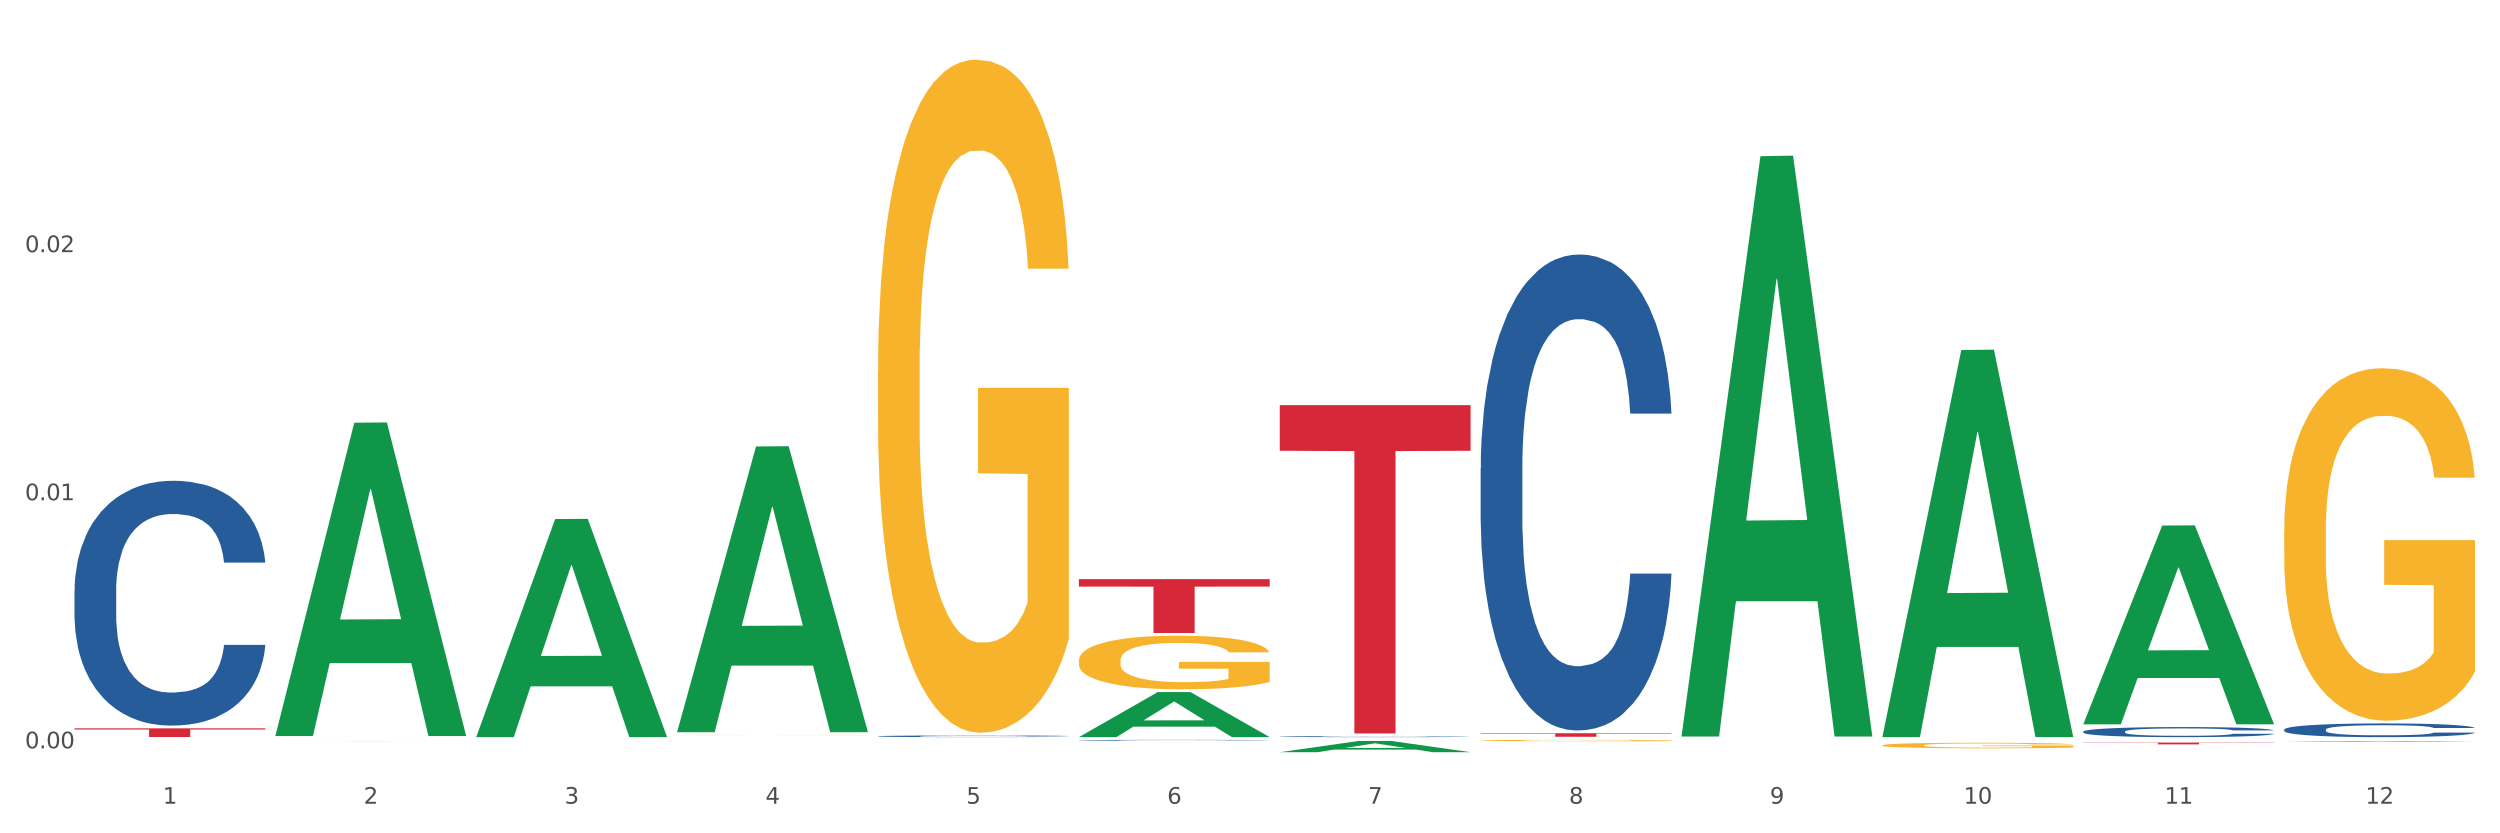
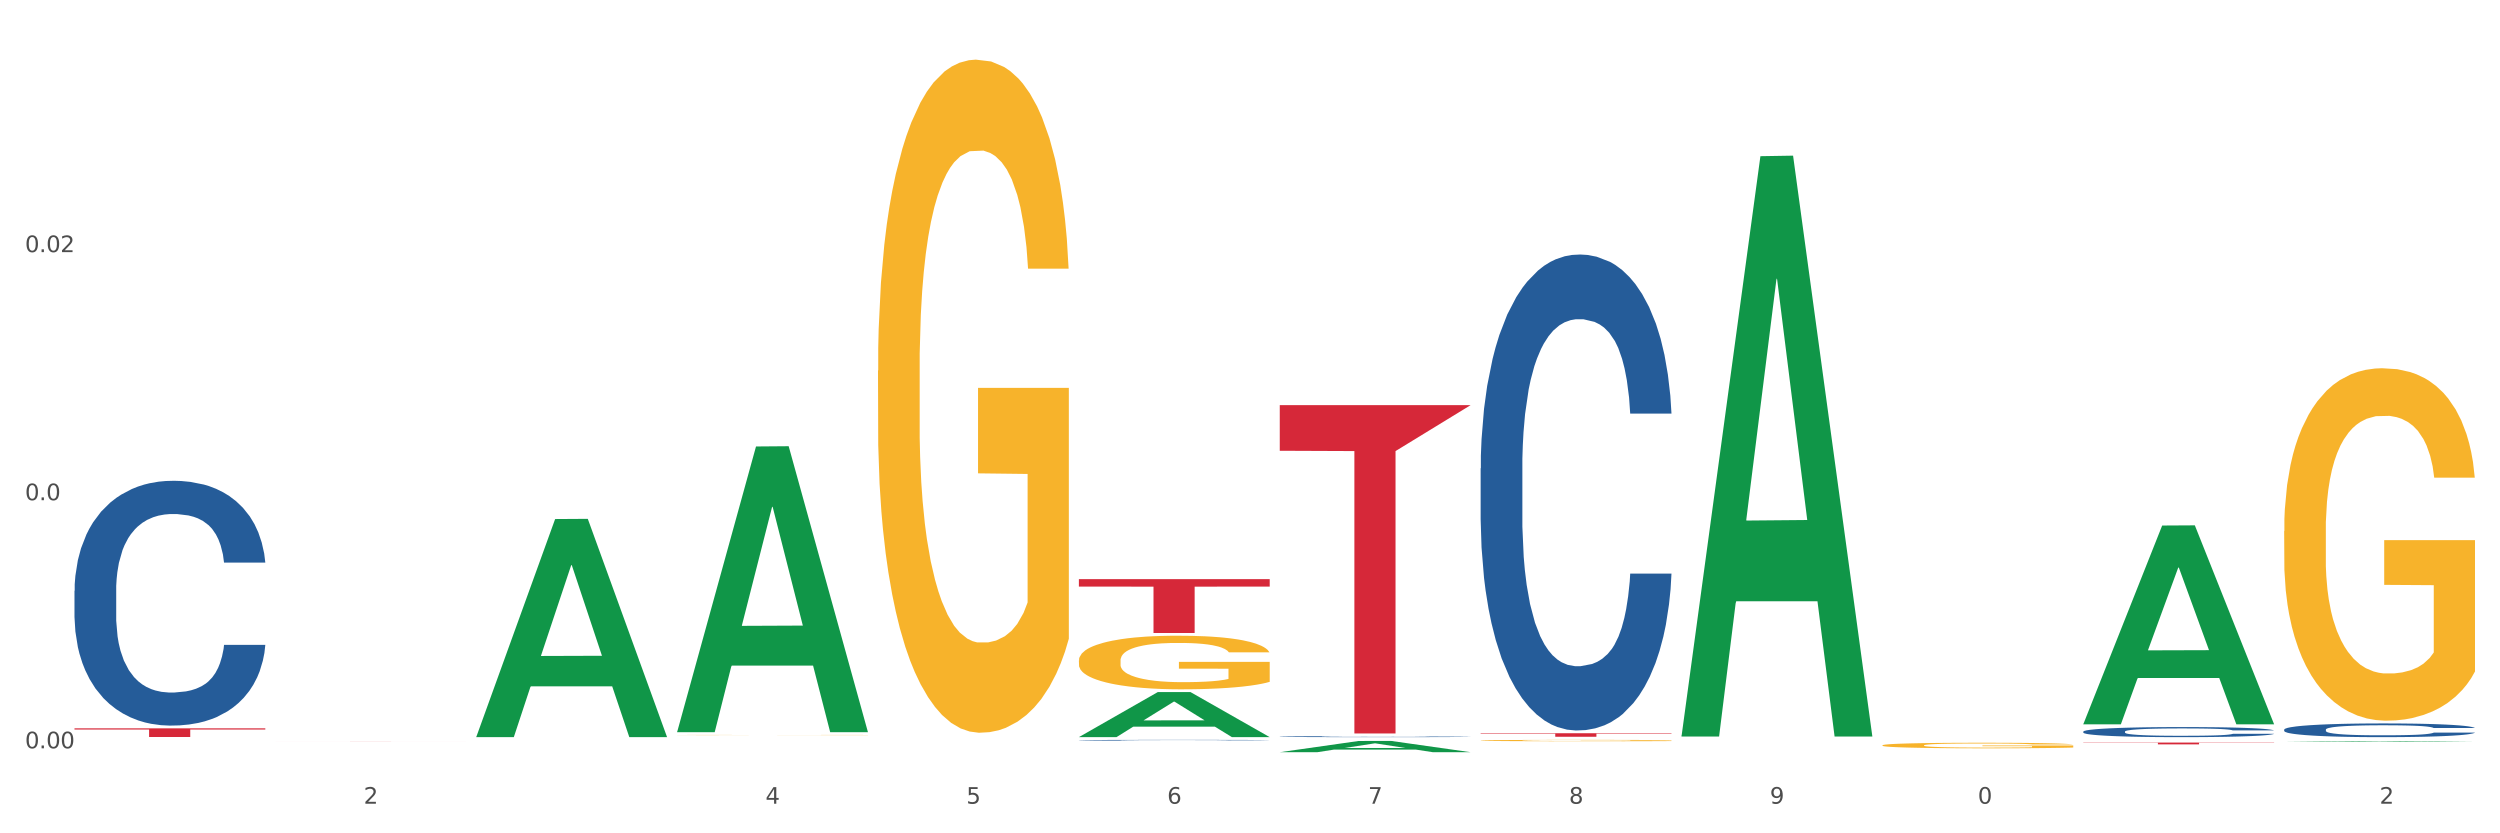
<svg xmlns="http://www.w3.org/2000/svg" xmlns:xlink="http://www.w3.org/1999/xlink" width="1080pt" height="360pt" viewBox="0 0 1080 360" version="1.1">
  <rect x="0" y="0" width="1080" height="360" fill="#333333" stroke="none" />
  <defs>
    <style type="text/css">*{stroke-linejoin: round; stroke-linecap: butt}</style>
  </defs>
  <g id="figure_1">
    <g id="patch_1">
      <path d="M 0 360  L 1080 360  L 1080 0  L 0 0  z " style="fill: #ffffff; stroke: #ffffff; stroke-linejoin: miter" />
    </g>
    <g id="axes_1">
      <g id="matplotlib.axis_1">
        <g id="xtick_1">
          <g id="text_1">
            <g style="fill: #4d4d4d" transform="translate(70.342 347.204) scale(0.096 -0.096)">
              <defs>
-                 <path id="DejaVuSans-31" d="M 794 531  L 1825 531  L 1825 4091  L 703 3866  L 703 4441  L 1819 4666  L 2450 4666  L 2450 531  L 3481 531  L 3481 0  L 794 0  L 794 531  z " transform="scale(0.016)" />
-               </defs>
+                 </defs>
              <use xlink:href="#DejaVuSans-31" />
            </g>
          </g>
        </g>
        <g id="xtick_2">
          <g id="text_2">
            <g style="fill: #4d4d4d" transform="translate(157.122 347.204) scale(0.096 -0.096)">
              <defs>
                <path id="DejaVuSans-32" d="M 1228 531  L 3431 531  L 3431 0  L 469 0  L 469 531  Q 828 903 1448 1529  Q 2069 2156 2228 2338  Q 2531 2678 2651 2914  Q 2772 3150 2772 3378  Q 2772 3750 2511 3984  Q 2250 4219 1831 4219  Q 1534 4219 1204 4116  Q 875 4013 500 3803  L 500 4441  Q 881 4594 1212 4672  Q 1544 4750 1819 4750  Q 2544 4750 2975 4387  Q 3406 4025 3406 3419  Q 3406 3131 3298 2873  Q 3191 2616 2906 2266  Q 2828 2175 2409 1742  Q 1991 1309 1228 531  z " transform="scale(0.016)" />
              </defs>
              <use xlink:href="#DejaVuSans-32" />
            </g>
          </g>
        </g>
        <g id="xtick_3">
          <g id="text_3">
            <g style="fill: #4d4d4d" transform="translate(243.902 347.204) scale(0.096 -0.096)">
              <defs>
-                 <path id="DejaVuSans-33" d="M 2597 2516  Q 3050 2419 3304 2112  Q 3559 1806 3559 1356  Q 3559 666 3084 287  Q 2609 -91 1734 -91  Q 1441 -91 1130 -33  Q 819 25 488 141  L 488 750  Q 750 597 1062 519  Q 1375 441 1716 441  Q 2309 441 2620 675  Q 2931 909 2931 1356  Q 2931 1769 2642 2001  Q 2353 2234 1838 2234  L 1294 2234  L 1294 2753  L 1863 2753  Q 2328 2753 2575 2939  Q 2822 3125 2822 3475  Q 2822 3834 2567 4026  Q 2313 4219 1838 4219  Q 1578 4219 1281 4162  Q 984 4106 628 3988  L 628 4550  Q 988 4650 1302 4700  Q 1616 4750 1894 4750  Q 2613 4750 3031 4423  Q 3450 4097 3450 3541  Q 3450 3153 3228 2886  Q 3006 2619 2597 2516  z " transform="scale(0.016)" />
-               </defs>
+                 </defs>
              <use xlink:href="#DejaVuSans-33" />
            </g>
          </g>
        </g>
        <g id="xtick_4">
          <g id="text_4">
            <g style="fill: #4d4d4d" transform="translate(330.683 347.204) scale(0.096 -0.096)">
              <defs>
                <path id="DejaVuSans-34" d="M 2419 4116  L 825 1625  L 2419 1625  L 2419 4116  z M 2253 4666  L 3047 4666  L 3047 1625  L 3713 1625  L 3713 1100  L 3047 1100  L 3047 0  L 2419 0  L 2419 1100  L 313 1100  L 313 1709  L 2253 4666  z " transform="scale(0.016)" />
              </defs>
              <use xlink:href="#DejaVuSans-34" />
            </g>
          </g>
        </g>
        <g id="xtick_5">
          <g id="text_5">
            <g style="fill: #4d4d4d" transform="translate(417.463 347.204) scale(0.096 -0.096)">
              <defs>
                <path id="DejaVuSans-35" d="M 691 4666  L 3169 4666  L 3169 4134  L 1269 4134  L 1269 2991  Q 1406 3038 1543 3061  Q 1681 3084 1819 3084  Q 2600 3084 3056 2656  Q 3513 2228 3513 1497  Q 3513 744 3044 326  Q 2575 -91 1722 -91  Q 1428 -91 1123 -41  Q 819 9 494 109  L 494 744  Q 775 591 1075 516  Q 1375 441 1709 441  Q 2250 441 2565 725  Q 2881 1009 2881 1497  Q 2881 1984 2565 2268  Q 2250 2553 1709 2553  Q 1456 2553 1204 2497  Q 953 2441 691 2322  L 691 4666  z " transform="scale(0.016)" />
              </defs>
              <use xlink:href="#DejaVuSans-35" />
            </g>
          </g>
        </g>
        <g id="xtick_6">
          <g id="text_6">
            <g style="fill: #4d4d4d" transform="translate(504.243 347.204) scale(0.096 -0.096)">
              <defs>
                <path id="DejaVuSans-36" d="M 2113 2584  Q 1688 2584 1439 2293  Q 1191 2003 1191 1497  Q 1191 994 1439 701  Q 1688 409 2113 409  Q 2538 409 2786 701  Q 3034 994 3034 1497  Q 3034 2003 2786 2293  Q 2538 2584 2113 2584  z M 3366 4563  L 3366 3988  Q 3128 4100 2886 4159  Q 2644 4219 2406 4219  Q 1781 4219 1451 3797  Q 1122 3375 1075 2522  Q 1259 2794 1537 2939  Q 1816 3084 2150 3084  Q 2853 3084 3261 2657  Q 3669 2231 3669 1497  Q 3669 778 3244 343  Q 2819 -91 2113 -91  Q 1303 -91 875 529  Q 447 1150 447 2328  Q 447 3434 972 4092  Q 1497 4750 2381 4750  Q 2619 4750 2861 4703  Q 3103 4656 3366 4563  z " transform="scale(0.016)" />
              </defs>
              <use xlink:href="#DejaVuSans-36" />
            </g>
          </g>
        </g>
        <g id="xtick_7">
          <g id="text_7">
            <g style="fill: #4d4d4d" transform="translate(591.024 347.204) scale(0.096 -0.096)">
              <defs>
                <path id="DejaVuSans-37" d="M 525 4666  L 3525 4666  L 3525 4397  L 1831 0  L 1172 0  L 2766 4134  L 525 4134  L 525 4666  z " transform="scale(0.016)" />
              </defs>
              <use xlink:href="#DejaVuSans-37" />
            </g>
          </g>
        </g>
        <g id="xtick_8">
          <g id="text_8">
            <g style="fill: #4d4d4d" transform="translate(677.804 347.204) scale(0.096 -0.096)">
              <defs>
                <path id="DejaVuSans-38" d="M 2034 2216  Q 1584 2216 1326 1975  Q 1069 1734 1069 1313  Q 1069 891 1326 650  Q 1584 409 2034 409  Q 2484 409 2743 651  Q 3003 894 3003 1313  Q 3003 1734 2745 1975  Q 2488 2216 2034 2216  z M 1403 2484  Q 997 2584 770 2862  Q 544 3141 544 3541  Q 544 4100 942 4425  Q 1341 4750 2034 4750  Q 2731 4750 3128 4425  Q 3525 4100 3525 3541  Q 3525 3141 3298 2862  Q 3072 2584 2669 2484  Q 3125 2378 3379 2068  Q 3634 1759 3634 1313  Q 3634 634 3220 271  Q 2806 -91 2034 -91  Q 1263 -91 848 271  Q 434 634 434 1313  Q 434 1759 690 2068  Q 947 2378 1403 2484  z M 1172 3481  Q 1172 3119 1398 2916  Q 1625 2713 2034 2713  Q 2441 2713 2670 2916  Q 2900 3119 2900 3481  Q 2900 3844 2670 4047  Q 2441 4250 2034 4250  Q 1625 4250 1398 4047  Q 1172 3844 1172 3481  z " transform="scale(0.016)" />
              </defs>
              <use xlink:href="#DejaVuSans-38" />
            </g>
          </g>
        </g>
        <g id="xtick_9">
          <g id="text_9">
            <g style="fill: #4d4d4d" transform="translate(764.584 347.204) scale(0.096 -0.096)">
              <defs>
                <path id="DejaVuSans-39" d="M 703 97  L 703 672  Q 941 559 1184 500  Q 1428 441 1663 441  Q 2288 441 2617 861  Q 2947 1281 2994 2138  Q 2813 1869 2534 1725  Q 2256 1581 1919 1581  Q 1219 1581 811 2004  Q 403 2428 403 3163  Q 403 3881 828 4315  Q 1253 4750 1959 4750  Q 2769 4750 3195 4129  Q 3622 3509 3622 2328  Q 3622 1225 3098 567  Q 2575 -91 1691 -91  Q 1453 -91 1209 -44  Q 966 3 703 97  z M 1959 2075  Q 2384 2075 2632 2365  Q 2881 2656 2881 3163  Q 2881 3666 2632 3958  Q 2384 4250 1959 4250  Q 1534 4250 1286 3958  Q 1038 3666 1038 3163  Q 1038 2656 1286 2365  Q 1534 2075 1959 2075  z " transform="scale(0.016)" />
              </defs>
              <use xlink:href="#DejaVuSans-39" />
            </g>
          </g>
        </g>
        <g id="xtick_10">
          <g id="text_10">
            <g style="fill: #4d4d4d" transform="translate(848.311 347.204) scale(0.096 -0.096)">
              <defs>
                <path id="DejaVuSans-30" d="M 2034 4250  Q 1547 4250 1301 3770  Q 1056 3291 1056 2328  Q 1056 1369 1301 889  Q 1547 409 2034 409  Q 2525 409 2770 889  Q 3016 1369 3016 2328  Q 3016 3291 2770 3770  Q 2525 4250 2034 4250  z M 2034 4750  Q 2819 4750 3233 4129  Q 3647 3509 3647 2328  Q 3647 1150 3233 529  Q 2819 -91 2034 -91  Q 1250 -91 836 529  Q 422 1150 422 2328  Q 422 3509 836 4129  Q 1250 4750 2034 4750  z " transform="scale(0.016)" />
              </defs>
              <use xlink:href="#DejaVuSans-31" />
              <use xlink:href="#DejaVuSans-30" transform="translate(63.623 0)" />
            </g>
          </g>
        </g>
        <g id="xtick_11">
          <g id="text_11">
            <g style="fill: #4d4d4d" transform="translate(935.091 347.204) scale(0.096 -0.096)">
              <use xlink:href="#DejaVuSans-31" />
              <use xlink:href="#DejaVuSans-31" transform="translate(63.623 0)" />
            </g>
          </g>
        </g>
        <g id="xtick_12">
          <g id="text_12">
            <g style="fill: #4d4d4d" transform="translate(1021.871 347.204) scale(0.096 -0.096)">
              <use xlink:href="#DejaVuSans-31" />
              <use xlink:href="#DejaVuSans-32" transform="translate(63.623 0)" />
            </g>
          </g>
        </g>
        <g id="xtick_13" />
        <g id="xtick_14" />
        <g id="xtick_15" />
        <g id="xtick_16" />
        <g id="xtick_17" />
        <g id="xtick_18" />
        <g id="xtick_19" />
        <g id="xtick_20" />
        <g id="xtick_21" />
        <g id="xtick_22" />
        <g id="xtick_23" />
      </g>
      <g id="matplotlib.axis_2">
        <g id="ytick_1">
          <g id="text_13">
            <g style="fill: #4d4d4d" transform="translate(10.8 323.273) scale(0.096 -0.096)">
              <defs>
                <path id="DejaVuSans-2e" d="M 684 794  L 1344 794  L 1344 0  L 684 0  L 684 794  z " transform="scale(0.016)" />
              </defs>
              <use xlink:href="#DejaVuSans-30" />
              <use xlink:href="#DejaVuSans-2e" transform="translate(63.623 0)" />
              <use xlink:href="#DejaVuSans-30" transform="translate(95.41 0)" />
              <use xlink:href="#DejaVuSans-30" transform="translate(159.033 0)" />
            </g>
          </g>
        </g>
        <g id="ytick_2">
          <g id="text_14">
            <g style="fill: #4d4d4d" transform="translate(10.8 216.098) scale(0.096 -0.096)">
              <use xlink:href="#DejaVuSans-30" />
              <use xlink:href="#DejaVuSans-2e" transform="translate(63.623 0)" />
              <use xlink:href="#DejaVuSans-30" transform="translate(95.41 0)" />
              <use xlink:href="#DejaVuSans-31" transform="translate(159.033 0)" />
            </g>
          </g>
        </g>
        <g id="ytick_3">
          <g id="text_15">
            <g style="fill: #4d4d4d" transform="translate(10.8 108.924) scale(0.096 -0.096)">
              <use xlink:href="#DejaVuSans-30" />
              <use xlink:href="#DejaVuSans-2e" transform="translate(63.623 0)" />
              <use xlink:href="#DejaVuSans-30" transform="translate(95.41 0)" />
              <use xlink:href="#DejaVuSans-32" transform="translate(159.033 0)" />
            </g>
          </g>
        </g>
        <g id="ytick_4" />
        <g id="ytick_5" />
        <g id="ytick_6" />
      </g>
      <g id="PolyCollection_1">
-         <path d="M 118.955 317.74  L 119.04 317.613  L 153.037 182.617  L 167.145 182.489  L 201.397 317.995  L 185.078 317.995  L 177.684 286.441  L 142.583 286.441  L 142.328 286.95  L 135.189 317.995  L 118.955 317.995  L 118.955 317.74  L 147.002 267.61  L 173.265 267.483  L 160.261 211.372  L 160.091 211.117  L 159.921 211.499  L 146.917 267.483  L 147.002 267.61  L 118.955 317.74  z " clip-path="url(#p7b0f434533)" style="fill: #109648" />
        <path d="M 899.978 316.048  L 900.076 316.044  L 900.076 315.932  L 900.368 315.781  L 901.44 315.502  L 902.804 315.291  L 905.143 315.044  L 906.41 314.94  L 908.067 314.825  L 911.477 314.637  L 915.375 314.478  L 918.104 314.39  L 920.15 314.335  L 924.73 314.235  L 927.361 314.191  L 930.09 314.155  L 932.429 314.132  L 936.327 314.104  L 939.445 314.092  L 943.051 314.088  L 946.071 314.092  L 950.067 314.108  L 955.914 314.155  L 958.155 314.183  L 961.176 314.231  L 964.294 314.295  L 966.828 314.359  L 969.751 314.45  L 972.772 314.57  L 975.696 314.721  L 977.742 314.861  L 979.399 315.008  L 980.86 315.187  L 981.932 315.382  L 982.42 315.546  L 964.587 315.546  L 964.099 315.398  L 963.125 315.239  L 962.15 315.131  L 961.078 315.044  L 959.422 314.944  L 957.96 314.88  L 955.524 314.805  L 953.283 314.757  L 951.431 314.729  L 949.19 314.705  L 944.415 314.681  L 941.004 314.681  L 938.86 314.689  L 936.229 314.709  L 933.988 314.737  L 931.357 314.785  L 929.31 314.837  L 927.264 314.904  L 926.095 314.952  L 924.34 315.04  L 923.171 315.112  L 921.612 315.235  L 920.735 315.323  L 919.176 315.55  L 918.494 315.717  L 918.201 315.833  L 918.006 315.96  L 918.006 316.581  L 918.591 316.86  L 919.078 316.98  L 919.858 317.115  L 921.32 317.291  L 923.463 317.462  L 925.705 317.585  L 927.556 317.661  L 929.31 317.717  L 931.064 317.761  L 933.208 317.801  L 934.962 317.824  L 937.593 317.848  L 940.712 317.86  L 943.148 317.86  L 948.118 317.84  L 950.359 317.82  L 952.503 317.793  L 954.842 317.749  L 956.693 317.701  L 957.765 317.665  L 959.519 317.589  L 960.884 317.51  L 962.053 317.418  L 962.833 317.338  L 963.71 317.219  L 964.392 317.083  L 964.587 317.012  L 982.42 317.012  L 982.03 317.155  L 981.348 317.295  L 979.983 317.482  L 978.912 317.589  L 977.255 317.721  L 975.501 317.832  L 973.065 317.956  L 970.823 318.047  L 968.485 318.127  L 965.951 318.199  L 961.371 318.298  L 959.714 318.326  L 956.206 318.374  L 953.477 318.402  L 949.482 318.43  L 945.389 318.446  L 941.102 318.45  L 937.301 318.442  L 933.111 318.418  L 930.48 318.394  L 927.556 318.358  L 924.146 318.302  L 920.93 318.235  L 917.909 318.155  L 915.083 318.063  L 912.452 317.96  L 909.041 317.789  L 906.507 317.621  L 904.656 317.466  L 903.389 317.334  L 902.122 317.167  L 901.44 317.052  L 900.368 316.773  L 899.978 316.514  L 899.978 316.048  z " clip-path="url(#p7b0f434533)" style="fill: #255c99" />
        <path d="M 986.759 315.184  L 986.856 315.179  L 986.856 315.027  L 987.148 314.821  L 988.22 314.442  L 989.585 314.155  L 991.923 313.819  L 993.19 313.679  L 994.847 313.521  L 998.258 313.267  L 1002.156 313.05  L 1004.884 312.931  L 1006.93 312.855  L 1011.511 312.72  L 1014.142 312.66  L 1016.87 312.612  L 1019.209 312.579  L 1023.107 312.541  L 1026.225 312.525  L 1029.831 312.52  L 1032.852 312.525  L 1036.847 312.547  L 1042.694 312.612  L 1044.935 312.65  L 1047.956 312.715  L 1051.075 312.801  L 1053.608 312.888  L 1056.532 313.012  L 1059.553 313.175  L 1062.476 313.381  L 1064.522 313.57  L 1066.179 313.771  L 1067.641 314.014  L 1068.713 314.28  L 1069.2 314.502  L 1051.367 314.502  L 1050.88 314.301  L 1049.905 314.085  L 1048.931 313.939  L 1047.859 313.819  L 1046.202 313.684  L 1044.74 313.597  L 1042.304 313.494  L 1040.063 313.429  L 1038.211 313.392  L 1035.97 313.359  L 1031.195 313.327  L 1027.784 313.327  L 1025.641 313.337  L 1023.009 313.364  L 1020.768 313.402  L 1018.137 313.467  L 1016.091 313.538  L 1014.044 313.63  L 1012.875 313.695  L 1011.121 313.814  L 1009.951 313.911  L 1008.392 314.079  L 1007.515 314.198  L 1005.956 314.507  L 1005.274 314.735  L 1004.982 314.892  L 1004.787 315.065  L 1004.787 315.91  L 1005.371 316.289  L 1005.859 316.451  L 1006.638 316.636  L 1008.1 316.874  L 1010.244 317.107  L 1012.485 317.275  L 1014.337 317.378  L 1016.091 317.453  L 1017.845 317.513  L 1019.989 317.567  L 1021.743 317.6  L 1024.374 317.632  L 1027.492 317.648  L 1029.928 317.648  L 1034.898 317.621  L 1037.139 317.594  L 1039.283 317.556  L 1041.622 317.497  L 1043.474 317.432  L 1044.546 317.383  L 1046.3 317.28  L 1047.664 317.172  L 1048.833 317.047  L 1049.613 316.939  L 1050.49 316.776  L 1051.172 316.592  L 1051.367 316.495  L 1069.2 316.495  L 1068.81 316.69  L 1068.128 316.879  L 1066.764 317.134  L 1065.692 317.28  L 1064.035 317.459  L 1062.281 317.61  L 1059.845 317.778  L 1057.604 317.903  L 1055.265 318.011  L 1052.731 318.109  L 1048.151 318.244  L 1046.495 318.282  L 1042.986 318.347  L 1040.258 318.385  L 1036.262 318.423  L 1032.17 318.444  L 1027.882 318.45  L 1024.081 318.439  L 1019.891 318.407  L 1017.26 318.374  L 1014.337 318.325  L 1010.926 318.249  L 1007.71 318.157  L 1004.689 318.049  L 1001.863 317.925  L 999.232 317.784  L 995.821 317.551  L 993.288 317.323  L 991.436 317.112  L 990.169 316.933  L 988.903 316.706  L 988.22 316.549  L 987.148 316.17  L 986.759 315.818  L 986.759 315.184  z " clip-path="url(#p7b0f434533)" style="fill: #255c99" />
        <path d="M 466.077 319.782  L 466.174 319.782  L 466.174 319.773  L 466.466 319.761  L 467.538 319.738  L 468.903 319.722  L 471.241 319.702  L 472.508 319.694  L 474.165 319.684  L 477.576 319.669  L 481.474 319.657  L 484.202 319.65  L 486.248 319.645  L 490.829 319.637  L 493.46 319.634  L 496.188 319.631  L 498.527 319.629  L 502.425 319.627  L 505.543 319.626  L 509.149 319.625  L 512.17 319.626  L 516.165 319.627  L 522.012 319.631  L 524.253 319.633  L 527.274 319.637  L 530.393 319.642  L 532.926 319.647  L 535.85 319.654  L 538.871 319.664  L 541.794 319.676  L 543.84 319.687  L 545.497 319.699  L 546.959 319.713  L 548.031 319.729  L 548.518 319.742  L 530.685 319.742  L 530.198 319.73  L 529.223 319.717  L 528.249 319.709  L 527.177 319.702  L 525.52 319.694  L 524.058 319.689  L 521.622 319.683  L 519.381 319.679  L 517.529 319.677  L 515.288 319.675  L 510.513 319.673  L 507.102 319.673  L 504.959 319.673  L 502.327 319.675  L 500.086 319.677  L 497.455 319.681  L 495.409 319.685  L 493.362 319.691  L 492.193 319.694  L 490.439 319.701  L 489.269 319.707  L 487.71 319.717  L 486.833 319.724  L 485.274 319.742  L 484.592 319.756  L 484.3 319.765  L 484.105 319.775  L 484.105 319.825  L 484.689 319.847  L 485.177 319.857  L 485.956 319.868  L 487.418 319.882  L 489.562 319.895  L 491.803 319.905  L 493.655 319.911  L 495.409 319.916  L 497.163 319.919  L 499.307 319.922  L 501.061 319.924  L 503.692 319.926  L 506.81 319.927  L 509.246 319.927  L 514.216 319.926  L 516.457 319.924  L 518.601 319.922  L 520.94 319.918  L 522.792 319.914  L 523.864 319.912  L 525.618 319.906  L 526.982 319.899  L 528.151 319.892  L 528.931 319.885  L 529.808 319.876  L 530.49 319.865  L 530.685 319.859  L 548.518 319.859  L 548.128 319.871  L 547.446 319.882  L 546.082 319.897  L 545.01 319.906  L 543.353 319.916  L 541.599 319.925  L 539.163 319.935  L 536.922 319.942  L 534.583 319.949  L 532.049 319.954  L 527.469 319.962  L 525.813 319.964  L 522.304 319.968  L 519.576 319.971  L 515.58 319.973  L 511.488 319.974  L 507.2 319.974  L 503.399 319.974  L 499.209 319.972  L 496.578 319.97  L 493.655 319.967  L 490.244 319.963  L 487.028 319.957  L 484.007 319.951  L 481.181 319.943  L 478.55 319.935  L 475.139 319.921  L 472.606 319.908  L 470.754 319.896  L 469.487 319.885  L 468.221 319.872  L 467.538 319.862  L 466.466 319.84  L 466.077 319.819  L 466.077 319.782  z " clip-path="url(#p7b0f434533)" style="fill: #255c99" />
-         <path d="M 379.296 318.054  L 379.394 318.053  L 379.394 318.035  L 379.686 318.01  L 380.758 317.964  L 382.122 317.929  L 384.461 317.888  L 385.728 317.871  L 387.385 317.852  L 390.795 317.821  L 394.693 317.795  L 397.422 317.78  L 399.468 317.771  L 404.048 317.755  L 406.679 317.748  L 409.408 317.742  L 411.747 317.738  L 415.645 317.733  L 418.763 317.731  L 422.369 317.731  L 425.389 317.731  L 429.385 317.734  L 435.232 317.742  L 437.473 317.746  L 440.494 317.754  L 443.612 317.765  L 446.146 317.775  L 449.069 317.79  L 452.09 317.81  L 455.014 317.835  L 457.06 317.858  L 458.717 317.882  L 460.178 317.912  L 461.25 317.944  L 461.738 317.971  L 443.905 317.971  L 443.417 317.947  L 442.443 317.92  L 441.468 317.903  L 440.396 317.888  L 438.74 317.872  L 437.278 317.861  L 434.842 317.849  L 432.601 317.841  L 430.749 317.836  L 428.508 317.832  L 423.733 317.828  L 420.322 317.828  L 418.178 317.83  L 415.547 317.833  L 413.306 317.838  L 410.675 317.846  L 408.628 317.854  L 406.582 317.865  L 405.413 317.873  L 403.658 317.888  L 402.489 317.899  L 400.93 317.92  L 400.053 317.934  L 398.494 317.972  L 397.812 317.999  L 397.519 318.018  L 397.324 318.039  L 397.324 318.142  L 397.909 318.188  L 398.396 318.207  L 399.176 318.23  L 400.638 318.259  L 402.781 318.287  L 405.023 318.307  L 406.874 318.32  L 408.628 318.329  L 410.382 318.336  L 412.526 318.343  L 414.28 318.347  L 416.911 318.351  L 420.03 318.353  L 422.466 318.353  L 427.436 318.349  L 429.677 318.346  L 431.821 318.341  L 434.16 318.334  L 436.011 318.326  L 437.083 318.32  L 438.837 318.308  L 440.202 318.295  L 441.371 318.28  L 442.151 318.267  L 443.028 318.247  L 443.71 318.225  L 443.905 318.213  L 461.738 318.213  L 461.348 318.236  L 460.666 318.259  L 459.301 318.29  L 458.23 318.308  L 456.573 318.33  L 454.819 318.348  L 452.383 318.368  L 450.141 318.384  L 447.803 318.397  L 445.269 318.408  L 440.689 318.425  L 439.032 318.429  L 435.524 318.437  L 432.795 318.442  L 428.8 318.447  L 424.707 318.449  L 420.42 318.45  L 416.619 318.449  L 412.429 318.445  L 409.798 318.441  L 406.874 318.435  L 403.464 318.426  L 400.248 318.414  L 397.227 318.401  L 394.401 318.386  L 391.77 318.369  L 388.359 318.341  L 385.825 318.313  L 383.974 318.288  L 382.707 318.266  L 381.44 318.238  L 380.758 318.219  L 379.686 318.173  L 379.296 318.131  L 379.296 318.054  z " clip-path="url(#p7b0f434533)" style="fill: #255c99" />
        <path d="M 32.175 255.219  L 32.272 255.122  L 32.272 252.418  L 32.565 248.747  L 33.637 241.986  L 35.001 236.867  L 37.34 230.878  L 38.607 228.367  L 40.263 225.565  L 43.674 221.026  L 47.572 217.162  L 50.3 215.037  L 52.347 213.685  L 56.927 211.27  L 59.558 210.207  L 62.287 209.338  L 64.625 208.759  L 68.523 208.082  L 71.642 207.793  L 75.247 207.696  L 78.268 207.793  L 82.263 208.179  L 88.11 209.338  L 90.352 210.014  L 93.373 211.173  L 96.491 212.719  L 99.025 214.264  L 101.948 216.486  L 104.969 219.384  L 107.892 223.054  L 109.939 226.435  L 111.595 230.009  L 113.057 234.355  L 114.129 239.088  L 114.616 243.048  L 96.783 243.048  L 96.296 239.475  L 95.322 235.611  L 94.347 233.003  L 93.275 230.878  L 91.619 228.463  L 90.157 226.918  L 87.721 225.083  L 85.479 223.923  L 83.628 223.247  L 81.386 222.668  L 76.611 222.088  L 73.201 222.088  L 71.057 222.281  L 68.426 222.764  L 66.184 223.44  L 63.553 224.6  L 61.507 225.855  L 59.461 227.497  L 58.291 228.656  L 56.537 230.781  L 55.368 232.52  L 53.809 235.514  L 52.932 237.639  L 51.372 243.145  L 50.69 247.202  L 50.398 250.003  L 50.203 253.094  L 50.203 268.162  L 50.788 274.923  L 51.275 277.821  L 52.054 281.105  L 53.516 285.355  L 55.66 289.509  L 57.901 292.503  L 59.753 294.338  L 61.507 295.691  L 63.261 296.753  L 65.405 297.719  L 67.159 298.299  L 69.79 298.878  L 72.908 299.168  L 75.345 299.168  L 80.314 298.685  L 82.556 298.202  L 84.7 297.526  L 87.038 296.463  L 88.89 295.304  L 89.962 294.435  L 91.716 292.6  L 93.08 290.668  L 94.25 288.446  L 95.029 286.514  L 95.906 283.617  L 96.588 280.333  L 96.783 278.594  L 114.616 278.594  L 114.227 282.071  L 113.544 285.452  L 112.18 289.992  L 111.108 292.6  L 109.452 295.787  L 107.697 298.492  L 105.261 301.486  L 103.02 303.708  L 100.681 305.639  L 98.148 307.378  L 93.567 309.793  L 91.911 310.469  L 88.403 311.628  L 85.674 312.304  L 81.679 312.98  L 77.586 313.367  L 73.298 313.463  L 69.498 313.27  L 65.307 312.691  L 62.676 312.111  L 59.753 311.242  L 56.342 309.889  L 53.126 308.247  L 50.105 306.316  L 47.279 304.094  L 44.648 301.583  L 41.238 297.429  L 38.704 293.372  L 36.853 289.605  L 35.586 286.418  L 34.319 282.361  L 33.637 279.56  L 32.565 272.798  L 32.175 266.52  L 32.175 255.219  z " clip-path="url(#p7b0f434533)" style="fill: #255c99" />
        <path d="M 32.175 314.639  L 114.616 314.639  L 114.616 315.158  L 82.187 315.161  L 82.187 318.375  L 64.409 318.375  L 64.409 315.161  L 32.175 315.158  L 32.175 314.642  L 32.175 314.639  z " clip-path="url(#p7b0f434533)" style="fill: #d62839" />
        <path d="M 118.955 320.468  L 201.397 320.468  L 201.397 320.473  L 168.967 320.473  L 168.967 320.5  L 151.189 320.5  L 151.189 320.473  L 118.955 320.473  L 118.955 320.468  L 118.955 320.468  z " clip-path="url(#p7b0f434533)" style="fill: #d62839" />
        <path d="M 466.077 250.175  L 548.518 250.175  L 548.518 253.41  L 516.088 253.432  L 516.088 273.455  L 498.311 273.455  L 498.311 253.432  L 466.077 253.41  L 466.077 250.197  L 466.077 250.175  z " clip-path="url(#p7b0f434533)" style="fill: #d62839" />
-         <path d="M 552.857 175.024  L 635.298 175.024  L 635.298 194.733  L 602.869 194.866  L 602.869 316.846  L 585.091 316.846  L 585.091 194.866  L 552.857 194.733  L 552.857 175.157  L 552.857 175.024  z " clip-path="url(#p7b0f434533)" style="fill: #d62839" />
+         <path d="M 552.857 175.024  L 635.298 175.024  L 602.869 194.866  L 602.869 316.846  L 585.091 316.846  L 585.091 194.866  L 552.857 194.733  L 552.857 175.157  L 552.857 175.024  z " clip-path="url(#p7b0f434533)" style="fill: #d62839" />
        <path d="M 639.637 316.755  L 722.079 316.755  L 722.079 316.968  L 689.649 316.969  L 689.649 318.284  L 671.872 318.284  L 671.872 316.969  L 639.637 316.968  L 639.637 316.757  L 639.637 316.755  z " clip-path="url(#p7b0f434533)" style="fill: #d62839" />
        <path d="M 899.978 320.787  L 982.42 320.787  L 982.42 320.896  L 949.99 320.896  L 949.99 321.57  L 932.213 321.57  L 932.213 320.896  L 899.978 320.896  L 899.978 320.788  L 899.978 320.787  z " clip-path="url(#p7b0f434533)" style="fill: #d62839" />
        <path d="M 292.516 317.528  L 292.613 317.528  L 292.613 317.525  L 292.808 317.522  L 293.781 317.515  L 295.241 317.51  L 296.312 317.507  L 297.383 317.505  L 298.648 317.502  L 300.205 317.5  L 303.028 317.496  L 304.78 317.494  L 306.921 317.492  L 310.815 317.489  L 313.637 317.488  L 316.557 317.487  L 321.327 317.485  L 324.441 317.484  L 327.751 317.484  L 331.741 317.483  L 334.759 317.483  L 341.377 317.484  L 347.023 317.484  L 349.748 317.485  L 353.252 317.486  L 355.101 317.487  L 358.119 317.488  L 361.233 317.49  L 363.375 317.492  L 366.587 317.495  L 369.02 317.498  L 371.259 317.501  L 372.427 317.504  L 373.303 317.506  L 374.081 317.509  L 374.86 317.513  L 357.34 317.513  L 356.659 317.51  L 355.588 317.507  L 354.031 317.505  L 352.668 317.503  L 350.332 317.501  L 348.191 317.499  L 345.952 317.498  L 343.227 317.497  L 341.085 317.497  L 338.068 317.496  L 332.131 317.496  L 328.14 317.497  L 325.415 317.498  L 323.663 317.499  L 322.105 317.5  L 320.353 317.501  L 318.309 317.503  L 316.849 317.505  L 315.389 317.507  L 314.221 317.509  L 313.151 317.511  L 312.275 317.514  L 311.593 317.517  L 311.009 317.52  L 310.523 317.526  L 310.523 317.538  L 310.717 317.541  L 311.204 317.544  L 311.788 317.547  L 312.761 317.55  L 313.637 317.552  L 315.292 317.556  L 317.141 317.558  L 318.601 317.56  L 320.061 317.561  L 322.592 317.563  L 325.415 317.565  L 327.848 317.566  L 331.157 317.567  L 333.396 317.567  L 335.343 317.567  L 340.112 317.567  L 343.519 317.567  L 347.315 317.566  L 350.235 317.566  L 352.668 317.565  L 355.393 317.563  L 357.145 317.562  L 357.145 317.543  L 335.732 317.543  L 335.732 317.531  L 374.957 317.531  L 374.957 317.567  L 373.303 317.569  L 371.453 317.57  L 369.507 317.572  L 366.587 317.574  L 363.083 317.575  L 359.968 317.577  L 356.659 317.578  L 352.765 317.579  L 347.704 317.58  L 344.589 317.58  L 340.696 317.58  L 336.121 317.58  L 332.131 317.58  L 328.237 317.58  L 324.149 317.579  L 320.159 317.578  L 317.141 317.577  L 314.124 317.575  L 310.912 317.573  L 308.381 317.572  L 306.435 317.57  L 304.293 317.568  L 301.957 317.565  L 300.205 317.563  L 298.648 317.56  L 296.993 317.557  L 295.825 317.554  L 294.657 317.551  L 293.976 317.548  L 293.197 317.544  L 292.613 317.539  L 292.516 317.528  z " clip-path="url(#p7b0f434533)" style="fill: #f7b32b" />
        <path d="M 639.637 202.341  L 639.735 202.153  L 639.735 196.895  L 640.027 189.759  L 641.099 176.613  L 642.463 166.66  L 644.802 155.017  L 646.069 150.134  L 647.726 144.688  L 651.136 135.862  L 655.034 128.35  L 657.763 124.219  L 659.809 121.59  L 664.389 116.895  L 667.02 114.829  L 669.749 113.139  L 672.088 112.012  L 675.986 110.698  L 679.104 110.134  L 682.71 109.947  L 685.73 110.134  L 689.726 110.886  L 695.573 113.139  L 697.814 114.454  L 700.835 116.707  L 703.953 119.712  L 706.487 122.717  L 709.41 127.036  L 712.431 132.67  L 715.355 139.806  L 717.401 146.378  L 719.058 153.327  L 720.519 161.777  L 721.591 170.979  L 722.079 178.679  L 704.246 178.679  L 703.758 171.731  L 702.784 164.219  L 701.809 159.148  L 700.737 155.017  L 699.081 150.322  L 697.619 147.317  L 695.183 143.749  L 692.942 141.496  L 691.09 140.181  L 688.849 139.055  L 684.074 137.928  L 680.663 137.928  L 678.519 138.303  L 675.888 139.242  L 673.647 140.557  L 671.016 142.81  L 668.969 145.252  L 666.923 148.444  L 665.754 150.698  L 663.999 154.829  L 662.83 158.209  L 661.271 164.031  L 660.394 168.162  L 658.835 178.867  L 658.153 186.754  L 657.86 192.2  L 657.665 198.209  L 657.665 227.505  L 658.25 240.65  L 658.737 246.284  L 659.517 252.669  L 660.979 260.932  L 663.122 269.007  L 665.364 274.829  L 667.215 278.397  L 668.969 281.026  L 670.723 283.092  L 672.867 284.97  L 674.621 286.096  L 677.252 287.223  L 680.371 287.786  L 682.807 287.786  L 687.777 286.847  L 690.018 285.909  L 692.162 284.594  L 694.501 282.528  L 696.352 280.275  L 697.424 278.585  L 699.178 275.017  L 700.543 271.261  L 701.712 266.941  L 702.492 263.186  L 703.369 257.552  L 704.051 251.167  L 704.246 247.787  L 722.079 247.787  L 721.689 254.547  L 721.007 261.12  L 719.642 269.946  L 718.571 275.017  L 716.914 281.214  L 715.16 286.472  L 712.724 292.293  L 710.482 296.613  L 708.144 300.369  L 705.61 303.749  L 701.03 308.444  L 699.373 309.758  L 695.865 312.012  L 693.136 313.326  L 689.141 314.641  L 685.048 315.392  L 680.761 315.58  L 676.96 315.204  L 672.77 314.077  L 670.139 312.951  L 667.215 311.261  L 663.805 308.631  L 660.589 305.439  L 657.568 301.683  L 654.742 297.364  L 652.111 292.481  L 648.7 284.406  L 646.166 276.519  L 644.315 269.195  L 643.048 262.998  L 641.781 255.11  L 641.099 249.665  L 640.027 236.519  L 639.637 224.312  L 639.637 202.341  z " clip-path="url(#p7b0f434533)" style="fill: #255c99" />
        <path d="M 552.857 318.214  L 552.954 318.214  L 552.954 318.203  L 553.247 318.188  L 554.319 318.16  L 555.683 318.14  L 558.022 318.116  L 559.289 318.105  L 560.945 318.094  L 564.356 318.076  L 568.254 318.06  L 570.982 318.051  L 573.029 318.046  L 577.609 318.036  L 580.24 318.032  L 582.969 318.028  L 585.307 318.026  L 589.205 318.023  L 592.324 318.022  L 595.929 318.022  L 598.95 318.022  L 602.945 318.024  L 608.792 318.028  L 611.034 318.031  L 614.055 318.036  L 617.173 318.042  L 619.707 318.048  L 622.63 318.057  L 625.651 318.069  L 628.574 318.084  L 630.621 318.098  L 632.277 318.112  L 633.739 318.13  L 634.811 318.149  L 635.298 318.165  L 617.465 318.165  L 616.978 318.15  L 616.004 318.135  L 615.029 318.124  L 613.957 318.116  L 612.301 318.106  L 610.839 318.099  L 608.403 318.092  L 606.161 318.087  L 604.31 318.085  L 602.068 318.082  L 597.293 318.08  L 593.883 318.08  L 591.739 318.081  L 589.108 318.083  L 586.866 318.085  L 584.235 318.09  L 582.189 318.095  L 580.143 318.102  L 578.973 318.107  L 577.219 318.115  L 576.05 318.122  L 574.491 318.134  L 573.614 318.143  L 572.054 318.165  L 571.372 318.182  L 571.08 318.193  L 570.885 318.205  L 570.885 318.266  L 571.47 318.294  L 571.957 318.306  L 572.736 318.319  L 574.198 318.336  L 576.342 318.353  L 578.583 318.365  L 580.435 318.372  L 582.189 318.378  L 583.943 318.382  L 586.087 318.386  L 587.841 318.388  L 590.472 318.391  L 593.59 318.392  L 596.027 318.392  L 600.997 318.39  L 603.238 318.388  L 605.382 318.385  L 607.72 318.381  L 609.572 318.376  L 610.644 318.373  L 612.398 318.365  L 613.762 318.358  L 614.932 318.349  L 615.711 318.341  L 616.588 318.329  L 617.27 318.316  L 617.465 318.309  L 635.298 318.309  L 634.909 318.323  L 634.226 318.336  L 632.862 318.355  L 631.79 318.365  L 630.134 318.378  L 628.379 318.389  L 625.943 318.401  L 623.702 318.41  L 621.363 318.418  L 618.83 318.425  L 614.249 318.435  L 612.593 318.438  L 609.085 318.442  L 606.356 318.445  L 602.361 318.448  L 598.268 318.449  L 593.98 318.45  L 590.18 318.449  L 585.989 318.447  L 583.358 318.444  L 580.435 318.441  L 577.024 318.435  L 573.808 318.429  L 570.788 318.421  L 567.962 318.412  L 565.33 318.402  L 561.92 318.385  L 559.386 318.369  L 557.535 318.353  L 556.268 318.34  L 555.001 318.324  L 554.319 318.313  L 553.247 318.285  L 552.857 318.26  L 552.857 318.214  z " clip-path="url(#p7b0f434533)" style="fill: #255c99" />
        <path d="M 986.759 229.437  L 986.856 229.298  L 986.856 224.292  L 987.051 219.981  L 988.024 209.551  L 989.484 200.929  L 990.555 196.34  L 991.625 192.586  L 992.891 188.831  L 994.448 184.937  L 997.271 179.236  L 999.023 176.315  L 1001.164 173.256  L 1005.057 168.806  L 1007.88 166.303  L 1010.8 164.217  L 1015.569 161.714  L 1018.684 160.601  L 1021.993 159.767  L 1025.984 159.211  L 1029.001 159.072  L 1035.62 159.489  L 1041.265 160.74  L 1043.991 161.714  L 1047.495 163.383  L 1049.344 164.495  L 1052.361 166.72  L 1055.476 169.64  L 1057.617 172.143  L 1060.829 176.872  L 1063.263 181.6  L 1065.501 187.44  L 1066.669 191.473  L 1067.545 195.228  L 1068.324 199.539  L 1069.103 206.353  L 1051.583 206.353  L 1050.901 201.485  L 1049.831 196.896  L 1048.273 192.446  L 1046.911 189.665  L 1044.575 186.189  L 1042.433 183.964  L 1040.195 182.295  L 1037.469 180.904  L 1035.328 180.209  L 1032.311 179.653  L 1026.373 179.792  L 1022.383 180.904  L 1019.657 182.295  L 1017.905 183.547  L 1016.348 184.937  L 1014.596 186.884  L 1012.552 189.804  L 1011.092 192.446  L 1009.632 195.784  L 1008.464 199.121  L 1007.393 203.015  L 1006.517 207.187  L 1005.836 211.498  L 1005.252 216.782  L 1004.765 225.543  L 1004.765 244.595  L 1004.96 248.905  L 1005.447 254.607  L 1006.031 258.918  L 1007.004 264.063  L 1007.88 267.54  L 1009.535 272.546  L 1011.384 276.718  L 1012.844 279.36  L 1014.304 281.585  L 1016.835 284.644  L 1019.657 287.147  L 1022.091 288.677  L 1025.4 290.068  L 1027.639 290.624  L 1029.585 290.902  L 1034.355 290.902  L 1037.761 290.485  L 1041.557 289.511  L 1044.477 288.26  L 1046.911 286.73  L 1049.636 284.227  L 1051.388 281.863  L 1051.388 252.799  L 1029.975 252.66  L 1029.975 233.331  L 1069.2 233.331  L 1069.2 290.068  L 1067.545 292.988  L 1065.696 295.63  L 1063.749 297.994  L 1060.829 300.914  L 1057.325 303.696  L 1054.211 305.643  L 1050.901 307.311  L 1047.008 308.841  L 1041.947 310.232  L 1038.832 310.788  L 1034.939 311.205  L 1030.364 311.344  L 1026.373 311.066  L 1022.48 310.371  L 1018.392 309.119  L 1014.401 307.311  L 1011.384 305.504  L 1008.367 303.279  L 1005.155 300.358  L 1002.624 297.577  L 1000.677 295.074  L 998.536 291.875  L 996.2 287.704  L 994.448 283.949  L 992.891 280.055  L 991.236 275.049  L 990.068 270.738  L 988.9 265.315  L 988.219 261.282  L 987.44 255.024  L 986.856 246.263  L 986.759 229.437  z " clip-path="url(#p7b0f434533)" style="fill: #f7b32b" />
        <path d="M 813.198 321.979  L 813.295 321.977  L 813.295 321.898  L 813.49 321.83  L 814.463 321.665  L 815.923 321.529  L 816.994 321.457  L 818.065 321.397  L 819.33 321.338  L 820.887 321.277  L 823.71 321.187  L 825.462 321.14  L 827.603 321.092  L 831.497 321.022  L 834.319 320.982  L 837.239 320.949  L 842.009 320.91  L 845.123 320.892  L 848.433 320.879  L 852.423 320.87  L 855.441 320.868  L 862.059 320.875  L 867.705 320.895  L 870.43 320.91  L 873.934 320.936  L 875.783 320.954  L 878.801 320.989  L 881.915 321.035  L 884.057 321.075  L 887.269 321.149  L 889.702 321.224  L 891.941 321.316  L 893.109 321.38  L 893.985 321.439  L 894.763 321.507  L 895.542 321.615  L 878.022 321.615  L 877.341 321.538  L 876.27 321.465  L 874.713 321.395  L 873.35 321.351  L 871.014 321.296  L 868.873 321.261  L 866.634 321.235  L 863.909 321.213  L 861.767 321.202  L 858.75 321.193  L 852.813 321.195  L 848.822 321.213  L 846.097 321.235  L 844.345 321.255  L 842.787 321.277  L 841.035 321.307  L 838.991 321.353  L 837.531 321.395  L 836.071 321.448  L 834.903 321.501  L 833.833 321.562  L 832.957 321.628  L 832.275 321.696  L 831.691 321.779  L 831.205 321.918  L 831.205 322.218  L 831.399 322.287  L 831.886 322.377  L 832.47 322.445  L 833.443 322.526  L 834.319 322.581  L 835.974 322.66  L 837.823 322.726  L 839.283 322.767  L 840.743 322.802  L 843.274 322.851  L 846.097 322.89  L 848.53 322.914  L 851.839 322.936  L 854.078 322.945  L 856.025 322.95  L 860.794 322.95  L 864.201 322.943  L 867.997 322.928  L 870.917 322.908  L 873.35 322.884  L 876.075 322.844  L 877.827 322.807  L 877.827 322.348  L 856.414 322.346  L 856.414 322.041  L 895.639 322.041  L 895.639 322.936  L 893.985 322.983  L 892.135 323.024  L 890.189 323.062  L 887.269 323.108  L 883.765 323.152  L 880.65 323.182  L 877.341 323.209  L 873.447 323.233  L 868.386 323.255  L 865.271 323.264  L 861.378 323.27  L 856.803 323.272  L 852.813 323.268  L 848.919 323.257  L 844.831 323.237  L 840.841 323.209  L 837.823 323.18  L 834.806 323.145  L 831.594 323.099  L 829.063 323.055  L 827.117 323.015  L 824.975 322.965  L 822.639 322.899  L 820.887 322.84  L 819.33 322.778  L 817.675 322.699  L 816.507 322.631  L 815.339 322.546  L 814.658 322.482  L 813.879 322.383  L 813.295 322.245  L 813.198 321.979  z " clip-path="url(#p7b0f434533)" style="fill: #f7b32b" />
        <path d="M 639.637 319.903  L 639.735 319.902  L 639.735 319.883  L 639.929 319.866  L 640.903 319.824  L 642.363 319.79  L 643.433 319.772  L 644.504 319.757  L 645.769 319.743  L 647.327 319.727  L 650.149 319.705  L 651.901 319.693  L 654.043 319.681  L 657.936 319.664  L 660.759 319.654  L 663.679 319.646  L 668.448 319.636  L 671.563 319.631  L 674.872 319.628  L 678.863 319.626  L 681.88 319.625  L 688.499 319.627  L 694.144 319.632  L 696.869 319.636  L 700.373 319.642  L 702.223 319.647  L 705.24 319.655  L 708.355 319.667  L 710.496 319.677  L 713.708 319.696  L 716.141 319.714  L 718.38 319.737  L 719.548 319.753  L 720.424 319.768  L 721.203 319.785  L 721.981 319.812  L 704.461 319.812  L 703.78 319.793  L 702.709 319.774  L 701.152 319.757  L 699.789 319.746  L 697.453 319.732  L 695.312 319.723  L 693.073 319.717  L 690.348 319.711  L 688.207 319.709  L 685.189 319.706  L 679.252 319.707  L 675.261 319.711  L 672.536 319.717  L 670.784 319.722  L 669.227 319.727  L 667.475 319.735  L 665.431 319.747  L 663.971 319.757  L 662.511 319.77  L 661.343 319.783  L 660.272 319.799  L 659.396 319.815  L 658.715 319.832  L 658.131 319.853  L 657.644 319.887  L 657.644 319.963  L 657.839 319.98  L 658.325 320.002  L 658.909 320.019  L 659.883 320.039  L 660.759 320.053  L 662.413 320.073  L 664.263 320.089  L 665.723 320.1  L 667.183 320.108  L 669.713 320.121  L 672.536 320.13  L 674.969 320.136  L 678.279 320.142  L 680.517 320.144  L 682.464 320.145  L 687.233 320.145  L 690.64 320.144  L 694.436 320.14  L 697.356 320.135  L 699.789 320.129  L 702.515 320.119  L 704.267 320.11  L 704.267 319.995  L 682.853 319.994  L 682.853 319.918  L 722.079 319.918  L 722.079 320.142  L 720.424 320.153  L 718.575 320.164  L 716.628 320.173  L 713.708 320.185  L 710.204 320.196  L 707.089 320.203  L 703.78 320.21  L 699.887 320.216  L 694.825 320.221  L 691.711 320.224  L 687.817 320.225  L 683.243 320.226  L 679.252 320.225  L 675.359 320.222  L 671.271 320.217  L 667.28 320.21  L 664.263 320.203  L 661.245 320.194  L 658.033 320.182  L 655.503 320.172  L 653.556 320.162  L 651.415 320.149  L 649.079 320.133  L 647.327 320.118  L 645.769 320.102  L 644.115 320.083  L 642.947 320.066  L 641.779 320.044  L 641.097 320.028  L 640.319 320.004  L 639.735 319.969  L 639.637 319.903  z " clip-path="url(#p7b0f434533)" style="fill: #f7b32b" />
        <path d="M 466.077 285.331  L 466.174 285.309  L 466.174 284.548  L 466.369 283.893  L 467.342 282.307  L 468.802 280.996  L 469.873 280.298  L 470.943 279.727  L 472.209 279.156  L 473.766 278.564  L 476.589 277.697  L 478.341 277.253  L 480.482 276.787  L 484.375 276.111  L 487.198 275.73  L 490.118 275.413  L 494.887 275.032  L 498.002 274.863  L 501.311 274.736  L 505.302 274.652  L 508.319 274.63  L 514.938 274.694  L 520.583 274.884  L 523.309 275.032  L 526.813 275.286  L 528.662 275.455  L 531.679 275.793  L 534.794 276.238  L 536.935 276.618  L 540.147 277.337  L 542.581 278.056  L 544.819 278.944  L 545.987 279.558  L 546.863 280.129  L 547.642 280.784  L 548.421 281.82  L 530.901 281.82  L 530.219 281.08  L 529.149 280.382  L 527.591 279.706  L 526.229 279.283  L 523.893 278.754  L 521.751 278.416  L 519.513 278.162  L 516.787 277.95  L 514.646 277.845  L 511.629 277.76  L 505.691 277.781  L 501.701 277.95  L 498.975 278.162  L 497.223 278.352  L 495.666 278.564  L 493.914 278.86  L 491.87 279.304  L 490.41 279.706  L 488.95 280.213  L 487.782 280.721  L 486.711 281.313  L 485.835 281.947  L 485.154 282.603  L 484.57 283.406  L 484.083 284.738  L 484.083 287.636  L 484.278 288.291  L 484.765 289.158  L 485.349 289.814  L 486.322 290.596  L 487.198 291.125  L 488.853 291.886  L 490.702 292.52  L 492.162 292.922  L 493.622 293.26  L 496.153 293.726  L 498.975 294.106  L 501.409 294.339  L 504.718 294.55  L 506.957 294.635  L 508.903 294.677  L 513.673 294.677  L 517.079 294.614  L 520.875 294.466  L 523.795 294.276  L 526.229 294.043  L 528.954 293.662  L 530.706 293.303  L 530.706 288.883  L 509.293 288.862  L 509.293 285.923  L 548.518 285.923  L 548.518 294.55  L 546.863 294.995  L 545.014 295.396  L 543.067 295.756  L 540.147 296.2  L 536.643 296.623  L 533.529 296.919  L 530.219 297.173  L 526.326 297.405  L 521.265 297.617  L 518.15 297.701  L 514.257 297.765  L 509.682 297.786  L 505.691 297.744  L 501.798 297.638  L 497.71 297.447  L 493.719 297.173  L 490.702 296.898  L 487.685 296.559  L 484.473 296.115  L 481.942 295.692  L 479.995 295.312  L 477.854 294.825  L 475.518 294.191  L 473.766 293.62  L 472.209 293.028  L 470.554 292.267  L 469.386 291.611  L 468.218 290.786  L 467.537 290.173  L 466.758 289.222  L 466.174 287.889  L 466.077 285.331  z " clip-path="url(#p7b0f434533)" style="fill: #f7b32b" />
        <path d="M 379.296 160.136  L 379.394 159.871  L 379.394 150.31  L 379.588 142.078  L 380.562 122.16  L 382.022 105.695  L 383.092 96.931  L 384.163 89.761  L 385.428 82.591  L 386.986 75.155  L 389.808 64.267  L 391.56 58.69  L 393.702 52.847  L 397.595 44.349  L 400.418 39.569  L 403.338 35.585  L 408.107 30.805  L 411.222 28.681  L 414.531 27.087  L 418.522 26.025  L 421.539 25.759  L 428.158 26.556  L 433.803 28.946  L 436.528 30.805  L 440.032 33.992  L 441.882 36.117  L 444.899 40.366  L 448.014 45.943  L 450.155 50.723  L 453.367 59.752  L 455.8 68.781  L 458.039 79.935  L 459.207 87.637  L 460.083 94.807  L 460.862 103.039  L 461.64 116.052  L 444.12 116.052  L 443.439 106.757  L 442.368 97.994  L 440.811 89.496  L 439.448 84.184  L 437.112 77.545  L 434.971 73.296  L 432.732 70.109  L 430.007 67.453  L 427.866 66.126  L 424.848 65.063  L 418.911 65.329  L 414.92 67.453  L 412.195 70.109  L 410.443 72.499  L 408.886 75.155  L 407.134 78.873  L 405.09 84.45  L 403.63 89.496  L 402.17 95.869  L 401.002 102.243  L 399.931 109.679  L 399.055 117.646  L 398.374 125.878  L 397.79 135.97  L 397.303 152.7  L 397.303 189.083  L 397.498 197.316  L 397.984 208.204  L 398.568 216.436  L 399.542 226.262  L 400.418 232.902  L 402.072 242.462  L 403.922 250.429  L 405.382 255.475  L 406.842 259.724  L 409.372 265.566  L 412.195 270.346  L 414.628 273.268  L 417.938 275.923  L 420.176 276.986  L 422.123 277.517  L 426.892 277.517  L 430.299 276.72  L 434.095 274.861  L 437.015 272.471  L 439.448 269.55  L 442.174 264.77  L 443.926 260.255  L 443.926 204.751  L 422.512 204.486  L 422.512 167.572  L 461.738 167.572  L 461.738 275.923  L 460.083 281.5  L 458.234 286.546  L 456.287 291.061  L 453.367 296.638  L 449.863 301.949  L 446.748 305.667  L 443.439 308.854  L 439.546 311.775  L 434.484 314.431  L 431.37 315.493  L 427.476 316.29  L 422.902 316.555  L 418.911 316.024  L 415.018 314.696  L 410.93 312.306  L 406.939 308.854  L 403.922 305.401  L 400.904 301.152  L 397.692 295.575  L 395.162 290.264  L 393.215 285.484  L 391.074 279.376  L 388.738 271.409  L 386.986 264.238  L 385.428 256.803  L 383.774 247.242  L 382.606 239.01  L 381.438 228.652  L 380.756 220.951  L 379.978 209.001  L 379.394 192.27  L 379.296 160.136  z " clip-path="url(#p7b0f434533)" style="fill: #f7b32b" />
        <path d="M 986.759 320.486  L 986.844 320.486  L 1020.84 320.131  L 1034.949 320.131  L 1069.2 320.487  L 1052.882 320.487  L 1045.487 320.404  L 1010.386 320.404  L 1010.131 320.405  L 1002.992 320.487  L 986.759 320.487  L 986.759 320.486  L 1014.806 320.355  L 1041.068 320.354  L 1028.064 320.207  L 1027.894 320.206  L 1027.724 320.207  L 1014.721 320.354  L 1014.806 320.355  L 986.759 320.486  z " clip-path="url(#p7b0f434533)" style="fill: #109648" />
        <path d="M 899.978 312.751  L 900.063 312.67  L 934.06 227.028  L 948.168 226.947  L 982.42 312.912  L 966.101 312.912  L 958.707 292.894  L 923.606 292.894  L 923.351 293.217  L 916.212 312.912  L 899.978 312.912  L 899.978 312.751  L 928.025 280.948  L 954.288 280.867  L 941.284 245.27  L 941.114 245.109  L 940.944 245.351  L 927.94 280.867  L 928.025 280.948  L 899.978 312.751  z " clip-path="url(#p7b0f434533)" style="fill: #109648" />
-         <path d="M 813.198 318.135  L 813.283 317.978  L 847.279 151.202  L 861.388 151.045  L 895.639 318.45  L 879.321 318.45  L 871.927 279.467  L 836.826 279.467  L 836.571 280.096  L 829.431 318.45  L 813.198 318.45  L 813.198 318.135  L 841.245 256.203  L 867.507 256.046  L 854.504 186.726  L 854.334 186.412  L 854.164 186.884  L 841.16 256.046  L 841.245 256.203  L 813.198 318.135  z " clip-path="url(#p7b0f434533)" style="fill: #109648" />
        <path d="M 726.418 317.717  L 726.503 317.481  L 760.499 67.475  L 774.608 67.239  L 808.859 318.188  L 792.541 318.188  L 785.146 259.751  L 750.045 259.751  L 749.79 260.693  L 742.651 318.188  L 726.418 318.188  L 726.418 317.717  L 754.465 224.877  L 780.727 224.642  L 767.723 120.728  L 767.553 120.257  L 767.383 120.964  L 754.38 224.642  L 754.465 224.877  L 726.418 317.717  z " clip-path="url(#p7b0f434533)" style="fill: #109648" />
        <path d="M 552.857 324.94  L 552.942 324.936  L 586.938 320.099  L 601.047 320.094  L 635.298 324.95  L 618.98 324.95  L 611.586 323.819  L 576.485 323.819  L 576.23 323.837  L 569.09 324.95  L 552.857 324.95  L 552.857 324.94  L 580.904 323.144  L 607.166 323.139  L 594.163 321.129  L 593.993 321.12  L 593.823 321.133  L 580.819 323.139  L 580.904 323.144  L 552.857 324.94  z " clip-path="url(#p7b0f434533)" style="fill: #109648" />
        <path d="M 466.077 318.413  L 466.162 318.395  L 500.158 298.98  L 514.267 298.961  L 548.518 318.45  L 532.2 318.45  L 524.805 313.912  L 489.704 313.912  L 489.449 313.985  L 482.31 318.45  L 466.077 318.45  L 466.077 318.413  L 494.124 311.203  L 520.386 311.185  L 507.382 303.115  L 507.212 303.079  L 507.042 303.133  L 494.039 311.185  L 494.124 311.203  L 466.077 318.413  z " clip-path="url(#p7b0f434533)" style="fill: #109648" />
        <path d="M 292.516 316.076  L 292.601 315.96  L 326.597 192.877  L 340.706 192.761  L 374.957 316.308  L 358.639 316.308  L 351.245 287.538  L 316.144 287.538  L 315.889 288.002  L 308.749 316.308  L 292.516 316.308  L 292.516 316.076  L 320.563 270.369  L 346.825 270.253  L 333.822 219.094  L 333.652 218.862  L 333.482 219.21  L 320.478 270.253  L 320.563 270.369  L 292.516 316.076  z " clip-path="url(#p7b0f434533)" style="fill: #109648" />
        <path d="M 205.736 318.273  L 205.821 318.184  L 239.817 224.227  L 253.926 224.138  L 288.177 318.45  L 271.859 318.45  L 264.464 296.488  L 229.363 296.488  L 229.108 296.842  L 221.969 318.45  L 205.736 318.45  L 205.736 318.273  L 233.783 283.382  L 260.045 283.293  L 247.041 244.24  L 246.871 244.063  L 246.701 244.329  L 233.698 283.293  L 233.783 283.382  L 205.736 318.273  z " clip-path="url(#p7b0f434533)" style="fill: #109648" />
      </g>
    </g>
  </g>
  <defs>
    <clipPath id="p7b0f434533">
      <rect x="32.175" y="10.8" width="1037.025" height="329.109" />
    </clipPath>
  </defs>
</svg>